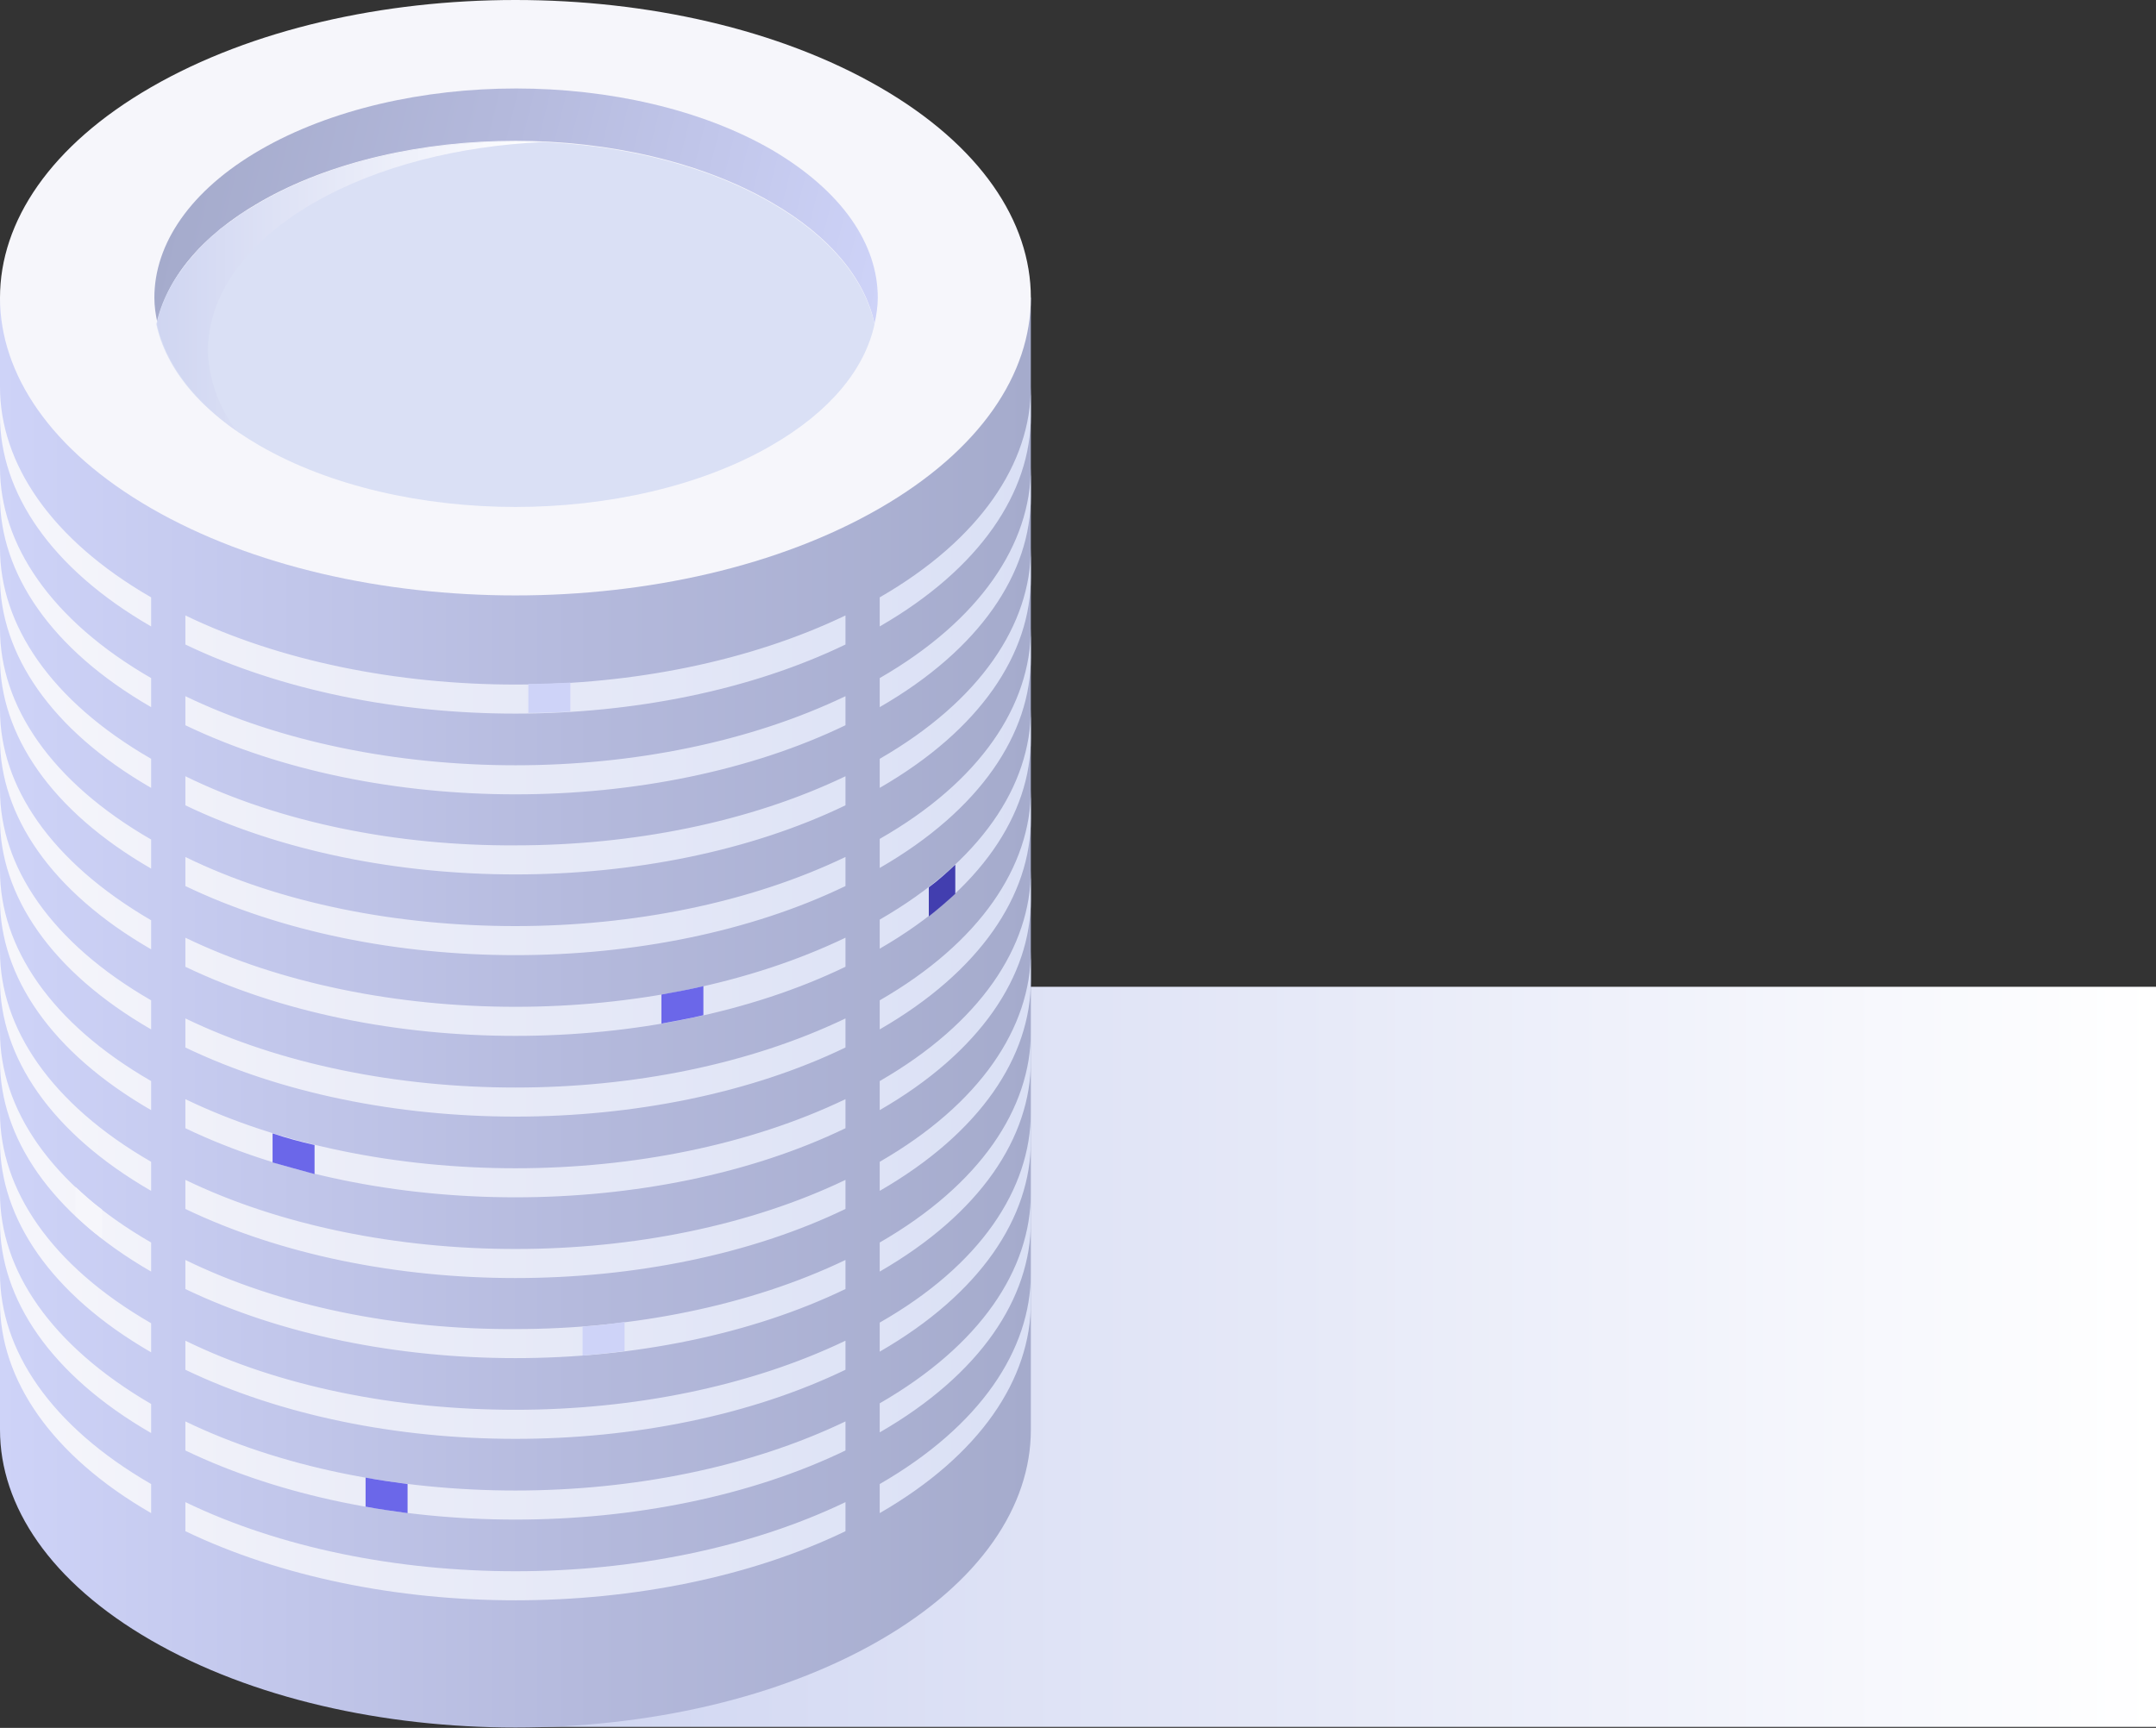
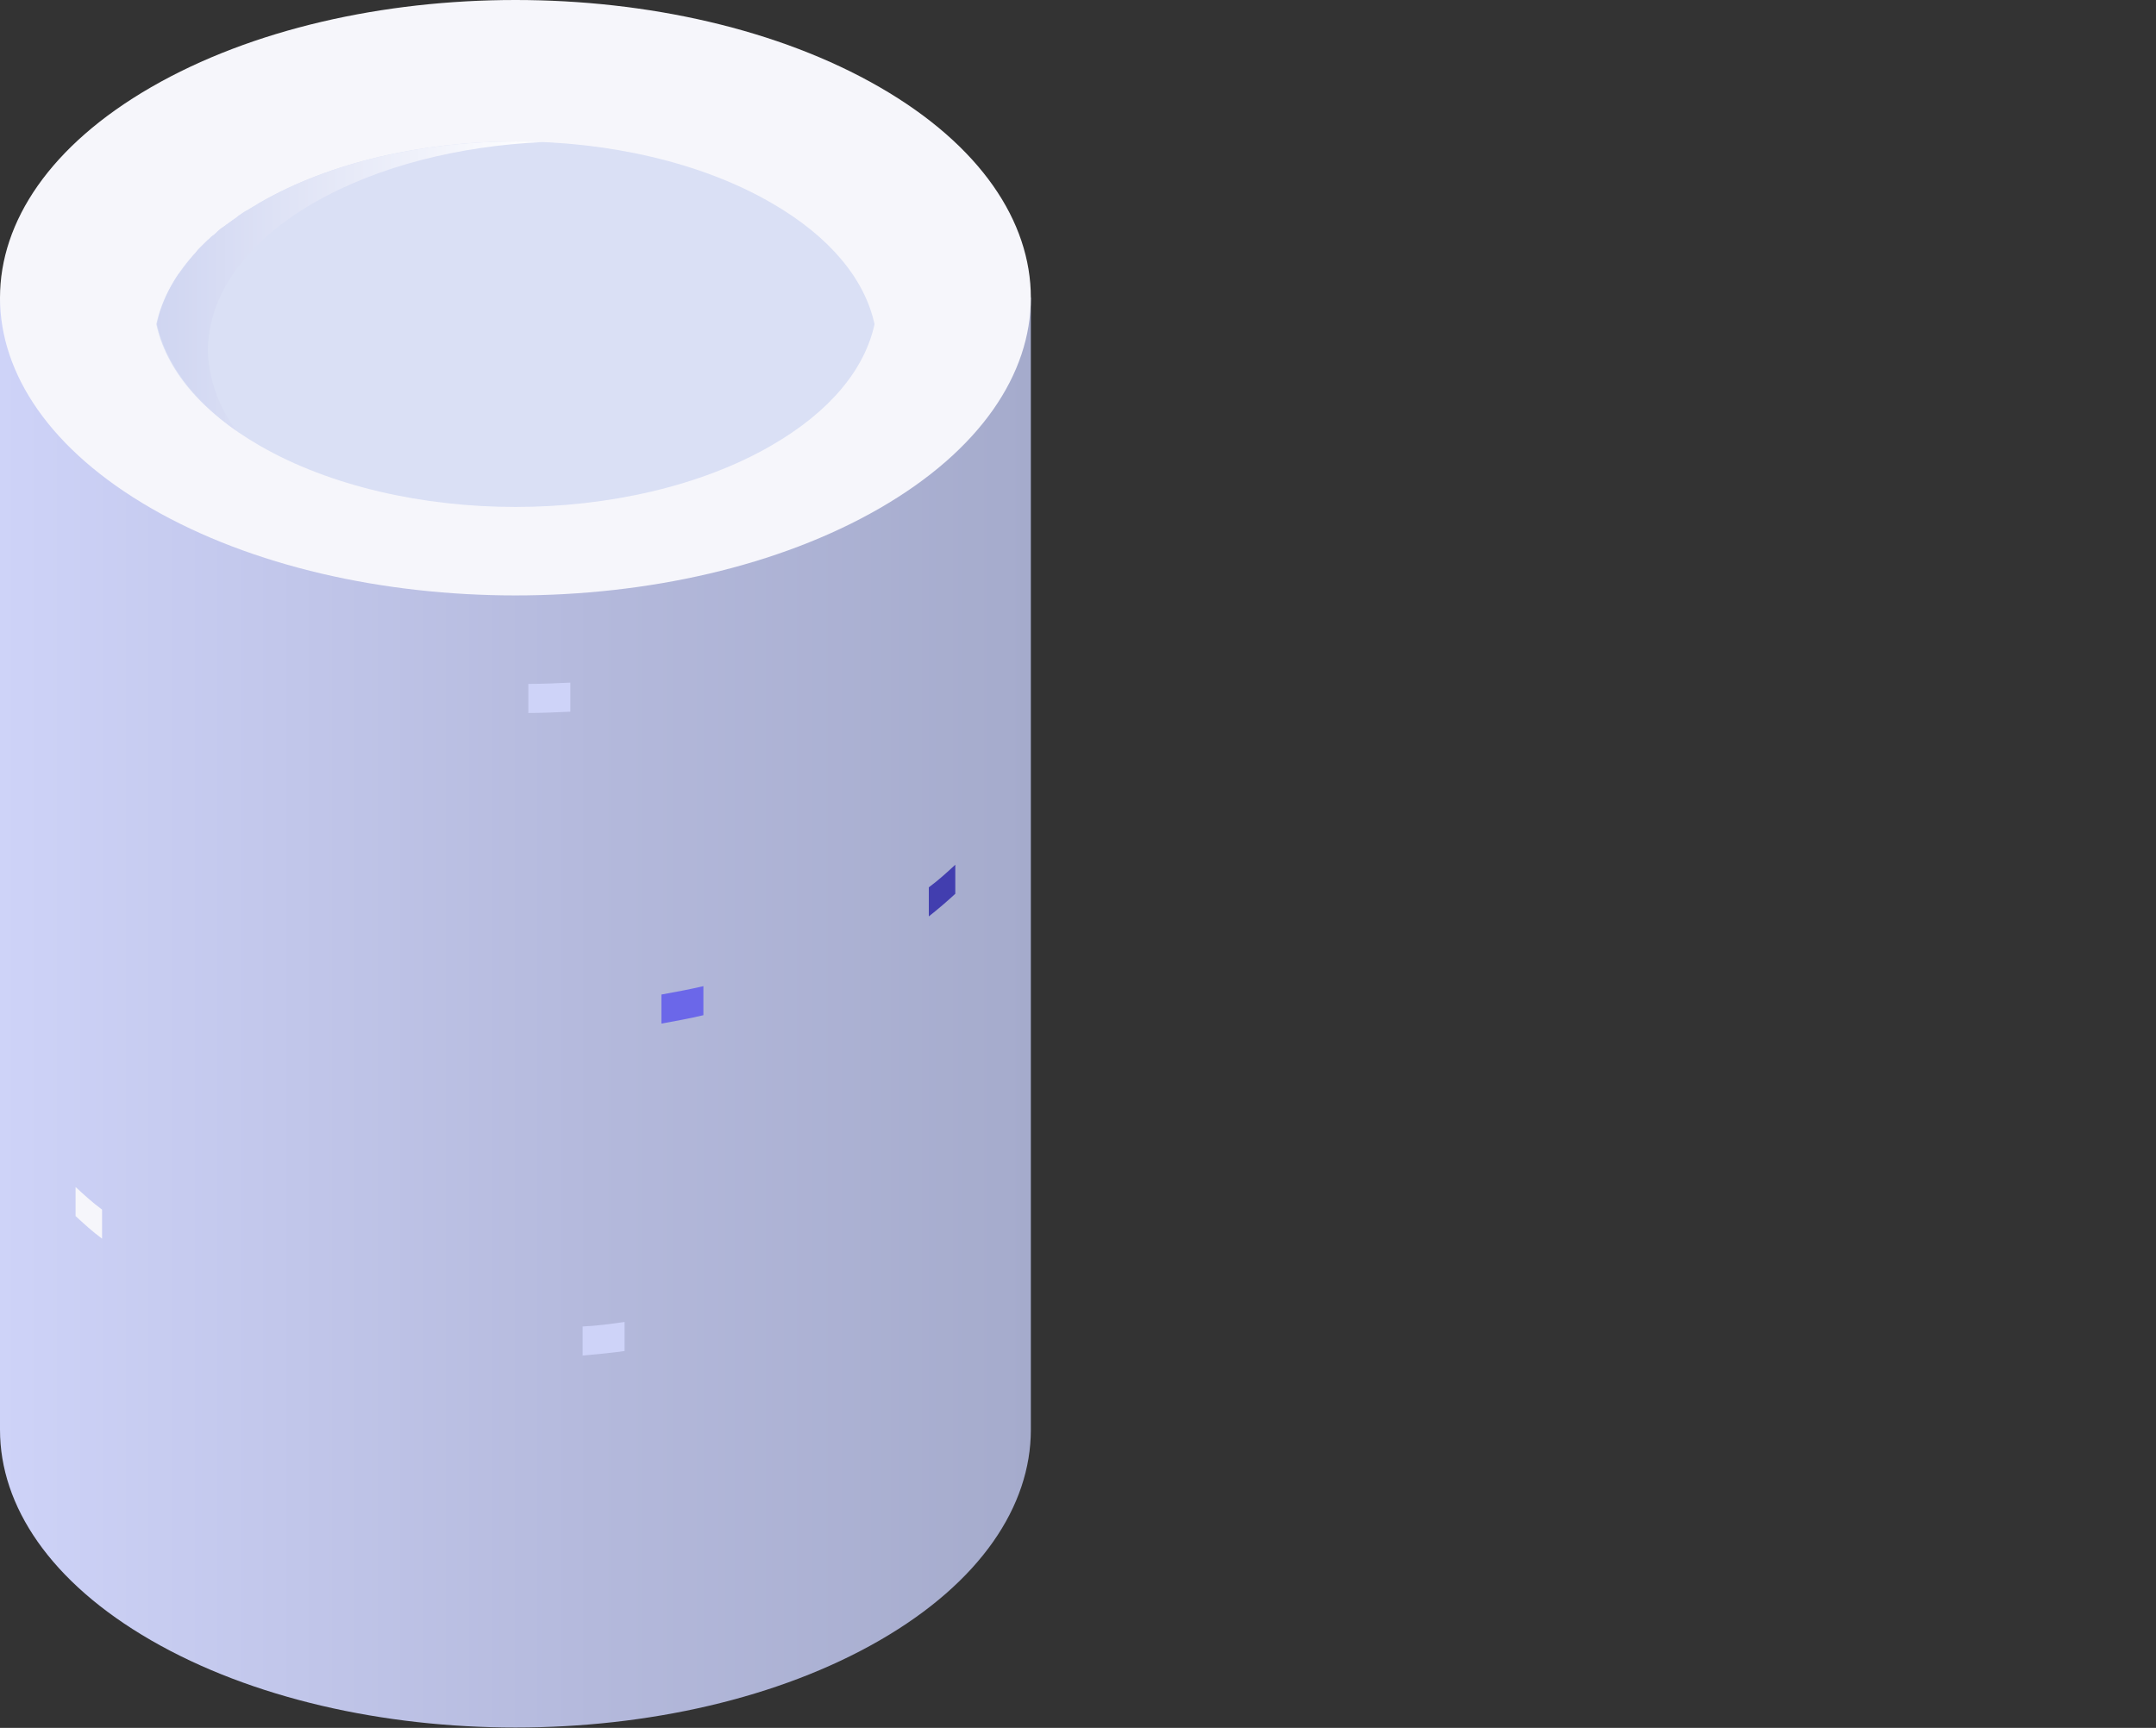
<svg xmlns="http://www.w3.org/2000/svg" width="771" height="618" viewBox="0 0 771 618" fill="none">
  <rect x="0" y="0" width="771" height="618" fill="#333333" stroke="none" />
-   <path d="M771 352.933H184.318V617.632H771V352.933Z" fill="url(#paint0_linear)" />
  <path d="M0 106.481V511.384C0 538.639 18.016 565.894 54.049 586.682C90.081 607.47 137.2 617.864 184.32 617.864C231.439 617.864 278.559 607.47 314.591 586.682C350.623 565.894 368.64 538.639 368.64 511.384V106.481H0Z" fill="url(#paint1_linear)" />
  <path d="M0 106.48C0 79.225 18.016 51.97 54.049 31.182C90.081 10.394 137.2 0 184.32 0C231.439 0 278.559 10.394 314.591 31.182C350.623 51.97 368.64 79.225 368.64 106.48C368.64 133.736 350.623 160.99 314.591 181.778C278.559 202.566 231.439 212.96 184.32 212.96C137.2 212.96 90.081 202.566 54.049 181.778C18.016 160.99 0 133.736 0 106.48Z" fill="#F6F6FB" />
-   <path d="M92.852 72.296C118.028 57.744 151.289 50.353 184.319 50.353C217.348 50.353 250.609 57.744 275.786 72.296C297.035 84.538 309.277 99.782 312.742 115.72C313.435 112.717 313.897 109.483 313.897 106.481C313.897 87.31 301.193 68.369 276.016 53.587C250.84 39.035 217.579 31.644 184.55 31.644C151.52 31.644 118.259 39.035 93.083 53.587C67.906 68.138 55.202 87.31 55.202 106.481C55.202 109.483 55.664 112.717 56.357 115.72C59.36 100.013 71.602 84.538 92.852 72.296Z" fill="url(#paint2_linear)" />
  <path d="M92.85 159.375C118.027 173.926 151.287 181.317 184.317 181.317C217.347 181.317 250.608 173.926 275.784 159.375C297.034 147.133 309.276 131.888 312.74 115.951C309.276 100.013 297.034 84.769 275.784 72.527C250.608 57.976 217.347 50.585 184.317 50.585C151.287 50.585 118.027 57.976 92.85 72.527C71.6 84.769 59.358 100.013 55.894 115.951C59.358 131.888 71.6 147.133 92.85 159.375Z" fill="#DAE0F5" />
-   <path d="M0 138.355V148.749C0 176.004 18.016 203.259 54.049 224.047V213.653C18.016 192.865 0 165.61 0 138.355ZM66.291 306.506V316.9C100.475 333.299 142.282 341.615 184.32 341.615C226.358 341.615 268.395 333.299 302.349 316.9V306.506C268.164 322.905 226.358 331.221 184.32 331.221C142.282 331.221 100.244 323.136 66.291 306.506ZM66.291 248.993V259.387C100.475 275.786 142.282 284.101 184.32 284.101C226.358 284.101 268.395 275.786 302.349 259.387V248.993C268.164 265.392 226.358 273.707 184.32 273.707C142.282 273.707 100.244 265.392 66.291 248.993ZM66.291 277.634V288.028C100.475 304.427 142.282 312.743 184.32 312.743C226.358 312.743 268.395 304.427 302.349 288.028V277.634C268.164 294.033 226.358 302.349 184.32 302.349C142.282 302.58 100.244 294.264 66.291 277.634ZM0 167.227V177.621C0 204.876 18.016 232.131 54.049 252.919V242.525C18.016 221.737 0 194.482 0 167.227ZM0 311.357V321.751C0 349.006 18.016 376.261 54.049 397.049V386.655C18.016 365.867 0 338.612 0 311.357ZM0 253.844V264.238C0 291.493 18.016 318.748 54.049 339.536V329.142C18.016 308.123 0 281.099 0 253.844ZM0 224.971V235.365C0 262.621 18.016 289.876 54.049 310.664V300.27C18.016 279.482 0 252.227 0 224.971ZM0 196.099V206.493C0 233.749 18.016 261.004 54.049 281.791V271.397C18.016 250.61 0 223.355 0 196.099ZM66.291 508.38V518.774C100.475 535.174 142.282 543.489 184.32 543.489C226.358 543.489 268.395 535.174 302.349 518.774V508.38C268.164 524.78 226.358 533.095 184.32 533.095C142.282 533.095 100.244 524.78 66.291 508.38ZM66.291 479.508V489.902C100.475 506.301 142.282 514.617 184.32 514.617C226.358 514.617 268.395 506.301 302.349 489.902V479.508C268.164 495.907 226.358 504.223 184.32 504.223C142.282 504.223 100.244 496.138 66.291 479.508ZM66.291 220.121V230.515C100.475 246.914 142.282 255.229 184.32 255.229C226.358 255.229 268.395 246.914 302.349 230.515V220.121C268.164 236.52 226.358 244.835 184.32 244.835C142.282 244.835 100.244 236.52 66.291 220.121ZM66.291 450.636V461.03C100.475 477.429 142.282 485.744 184.32 485.744C226.358 485.744 268.395 477.429 302.349 461.03V450.636C268.164 467.035 226.358 475.35 184.32 475.35C142.282 475.581 100.244 467.266 66.291 450.636ZM66.291 421.994V432.388C100.475 448.788 142.282 457.103 184.32 457.103C226.358 457.103 268.395 448.788 302.349 432.388V421.994C268.164 438.394 226.358 446.709 184.32 446.709C142.282 446.709 100.244 438.394 66.291 421.994ZM66.291 335.378V345.772C100.475 362.171 142.282 370.487 184.32 370.487C226.358 370.487 268.395 362.171 302.349 345.772V335.378C268.164 351.777 226.358 360.093 184.32 360.093C142.282 360.093 100.244 351.777 66.291 335.378ZM66.291 364.25V374.644C100.475 391.044 142.282 399.359 184.32 399.359C226.358 399.359 268.395 391.044 302.349 374.644V364.25C268.164 380.65 226.358 388.965 184.32 388.965C142.282 388.965 100.244 380.65 66.291 364.25ZM66.291 393.122V403.516C100.475 419.916 142.282 428.231 184.32 428.231C226.358 428.231 268.395 419.916 302.349 403.516V393.122C268.164 409.522 226.358 417.837 184.32 417.837C142.282 417.837 100.244 409.522 66.291 393.122ZM0 282.484V292.878C0 320.134 18.016 347.389 54.049 368.177V357.783C18.016 336.995 0 309.74 0 282.484ZM314.591 444.4V454.794C350.623 434.006 368.64 406.75 368.64 379.495V369.101C368.64 396.356 350.623 423.612 314.591 444.4ZM314.591 328.911V339.305C350.623 318.517 368.64 291.262 368.64 264.006V253.612C368.64 281.099 350.623 308.123 314.591 328.911ZM314.591 357.783V368.177C350.623 347.389 368.64 320.134 368.64 292.878V282.484C368.64 309.74 350.623 336.995 314.591 357.783ZM314.591 415.528V425.922C350.623 405.134 368.64 377.878 368.64 350.623V340.229C368.64 367.484 350.623 394.74 314.591 415.528ZM314.591 386.655V397.049C350.623 376.261 368.64 349.006 368.64 321.751V311.357C368.64 338.612 350.623 365.867 314.591 386.655ZM314.591 300.039V310.433C350.623 289.645 368.64 262.389 368.64 235.134V224.74C368.64 252.226 350.623 279.482 314.591 300.039ZM314.591 242.525V252.919C350.623 232.131 368.64 204.876 368.64 177.621V167.227C368.64 194.482 350.623 221.737 314.591 242.525ZM314.591 213.653V224.047C350.623 203.259 368.64 176.004 368.64 148.749V138.355C368.64 165.61 350.623 192.865 314.591 213.653ZM314.591 271.397V281.791C350.623 261.004 368.64 233.749 368.64 206.493V196.099C368.64 223.355 350.623 250.61 314.591 271.397ZM0 455.486V465.88C0 493.135 18.016 520.391 54.049 541.179V530.785C18.016 509.997 0 482.741 0 455.486ZM0 397.973V408.367C0 435.622 18.016 462.878 54.049 483.666V473.272C18.016 452.484 0 425.228 0 397.973ZM0 426.845V437.239C0 464.494 18.016 491.75 54.049 512.538V502.144C18.016 481.125 0 454.1 0 426.845ZM314.591 473.041V483.435C350.623 462.647 368.64 435.391 368.64 408.136V397.742C368.64 425.228 350.623 452.484 314.591 473.041ZM0 369.101V379.495C0 406.75 18.016 434.006 54.049 454.794V444.4C18.016 423.612 0 396.356 0 369.101ZM0 340.229V350.623C0 377.878 18.016 405.134 54.049 425.922V415.528C18.016 394.74 0 367.484 0 340.229ZM314.591 501.913V512.307C350.623 491.519 368.64 464.263 368.64 437.008V426.614C368.64 454.1 350.623 481.125 314.591 501.913ZM66.291 537.252V547.646C100.475 564.046 142.282 572.361 184.32 572.361C226.358 572.361 268.395 564.046 302.349 547.646V537.252C268.164 553.652 226.358 561.967 184.32 561.967C142.282 561.967 100.244 553.652 66.291 537.252ZM314.591 530.785V541.179C350.623 520.391 368.64 493.135 368.64 465.88V455.486C368.64 482.741 350.623 509.997 314.591 530.785Z" fill="url(#paint3_linear)" />
  <path d="M87.307 75.761C86.383 76.454 85.46 76.916 84.767 77.609C84.305 78.071 83.843 78.302 83.15 78.764C82.457 79.226 81.764 79.919 80.84 80.381C80.378 80.843 79.916 81.073 79.223 81.535C78.53 81.997 77.837 82.69 77.375 83.152C76.913 83.614 76.451 84.076 75.989 84.307C75.296 84.769 74.835 85.462 74.142 85.924C73.218 86.848 72.294 87.772 71.37 88.696C70.908 89.158 70.446 89.62 70.215 90.082C69.753 90.775 69.06 91.237 68.598 91.93C68.367 92.391 67.905 92.622 67.674 93.084C67.212 93.777 66.519 94.47 66.058 95.163C65.827 95.394 65.596 95.856 65.365 96.087C64.903 96.78 64.441 97.473 63.748 98.166C63.517 98.397 63.517 98.628 63.286 98.859C60.283 103.478 58.204 108.098 56.819 112.949C56.587 113.873 56.356 114.796 56.126 115.951C59.128 129.579 68.598 142.745 84.536 154.062C79.916 147.826 76.913 141.128 75.528 134.661C74.835 131.658 74.373 128.424 74.373 125.421C74.373 106.25 87.076 87.079 112.253 72.528C135.12 59.362 164.222 52.201 194.018 50.815C190.785 50.584 187.551 50.585 184.317 50.585C151.288 50.585 118.027 57.976 92.851 72.528C91.465 73.451 90.079 74.144 88.693 75.068C88 75.299 87.769 75.53 87.307 75.761Z" fill="url(#paint4_linear)" />
  <path d="M208.343 474.428V484.822C213.424 484.36 218.506 483.898 223.356 483.205V472.81C218.506 473.503 213.424 474.197 208.343 474.428Z" fill="#CED3F8" />
-   <path d="M145.748 541.179V530.785C140.666 530.092 135.585 529.4 130.734 528.476V538.87C135.585 539.794 140.666 540.486 145.748 541.179Z" fill="#6B67E9" />
  <path d="M341.618 319.673V309.278C338.615 312.05 335.612 314.822 332.148 317.363V327.757C335.381 325.216 338.615 322.444 341.618 319.673Z" fill="#423EAF" />
-   <path d="M112.487 419.916V409.522C107.406 408.368 102.325 406.982 97.474 405.365V415.758C102.325 417.144 107.406 418.53 112.487 419.916Z" fill="#6B67E9" />
  <path d="M27.026 424.536V434.93C30.029 437.702 33.031 440.473 36.496 443.014V432.62C33.031 430.08 30.029 427.308 27.026 424.536Z" fill="#F6F6FB" />
  <path d="M188.942 244.606V255C194.023 255 198.874 254.769 203.955 254.538V244.144C198.874 244.375 194.023 244.606 188.942 244.606Z" fill="#CED3F8" />
  <path d="M236.524 355.705V366.099C241.605 365.175 246.687 364.251 251.537 363.096V352.702C246.687 353.857 241.605 354.781 236.524 355.705Z" fill="#6B67E9" />
  <defs>
    <linearGradient id="paint0_linear" x1="184.295" y1="485.377" x2="771.071" y2="485.377" gradientUnits="userSpaceOnUse">
      <stop stop-color="#CFD5F1" />
      <stop offset="1" stop-color="white" />
    </linearGradient>
    <linearGradient id="paint1_linear" x1="0.027" y1="362.145" x2="368.563" y2="362.145" gradientUnits="userSpaceOnUse">
      <stop stop-color="#CED3F8" />
      <stop offset="0.577" stop-color="#B4B9DC" />
      <stop offset="1" stop-color="#A5ABCC" />
    </linearGradient>
    <linearGradient id="paint2_linear" x1="61.695" y1="73.877" x2="307.934" y2="134.807" gradientUnits="userSpaceOnUse">
      <stop stop-color="#A5ABCC" />
      <stop offset="0.423" stop-color="#B4B9DC" />
      <stop offset="1" stop-color="#CED3F8" />
    </linearGradient>
    <linearGradient id="paint3_linear" x1="0.027" y1="355.449" x2="368.563" y2="355.449" gradientUnits="userSpaceOnUse">
      <stop stop-color="#F6F6FB" />
      <stop offset="0.382" stop-color="#EAECF8" />
      <stop offset="1" stop-color="#DAE0F5" />
    </linearGradient>
    <linearGradient id="paint4_linear" x1="55.97" y1="102.243" x2="194.012" y2="102.243" gradientUnits="userSpaceOnUse">
      <stop stop-color="#CFD5F1" />
      <stop offset="1" stop-color="white" />
    </linearGradient>
  </defs>
</svg>